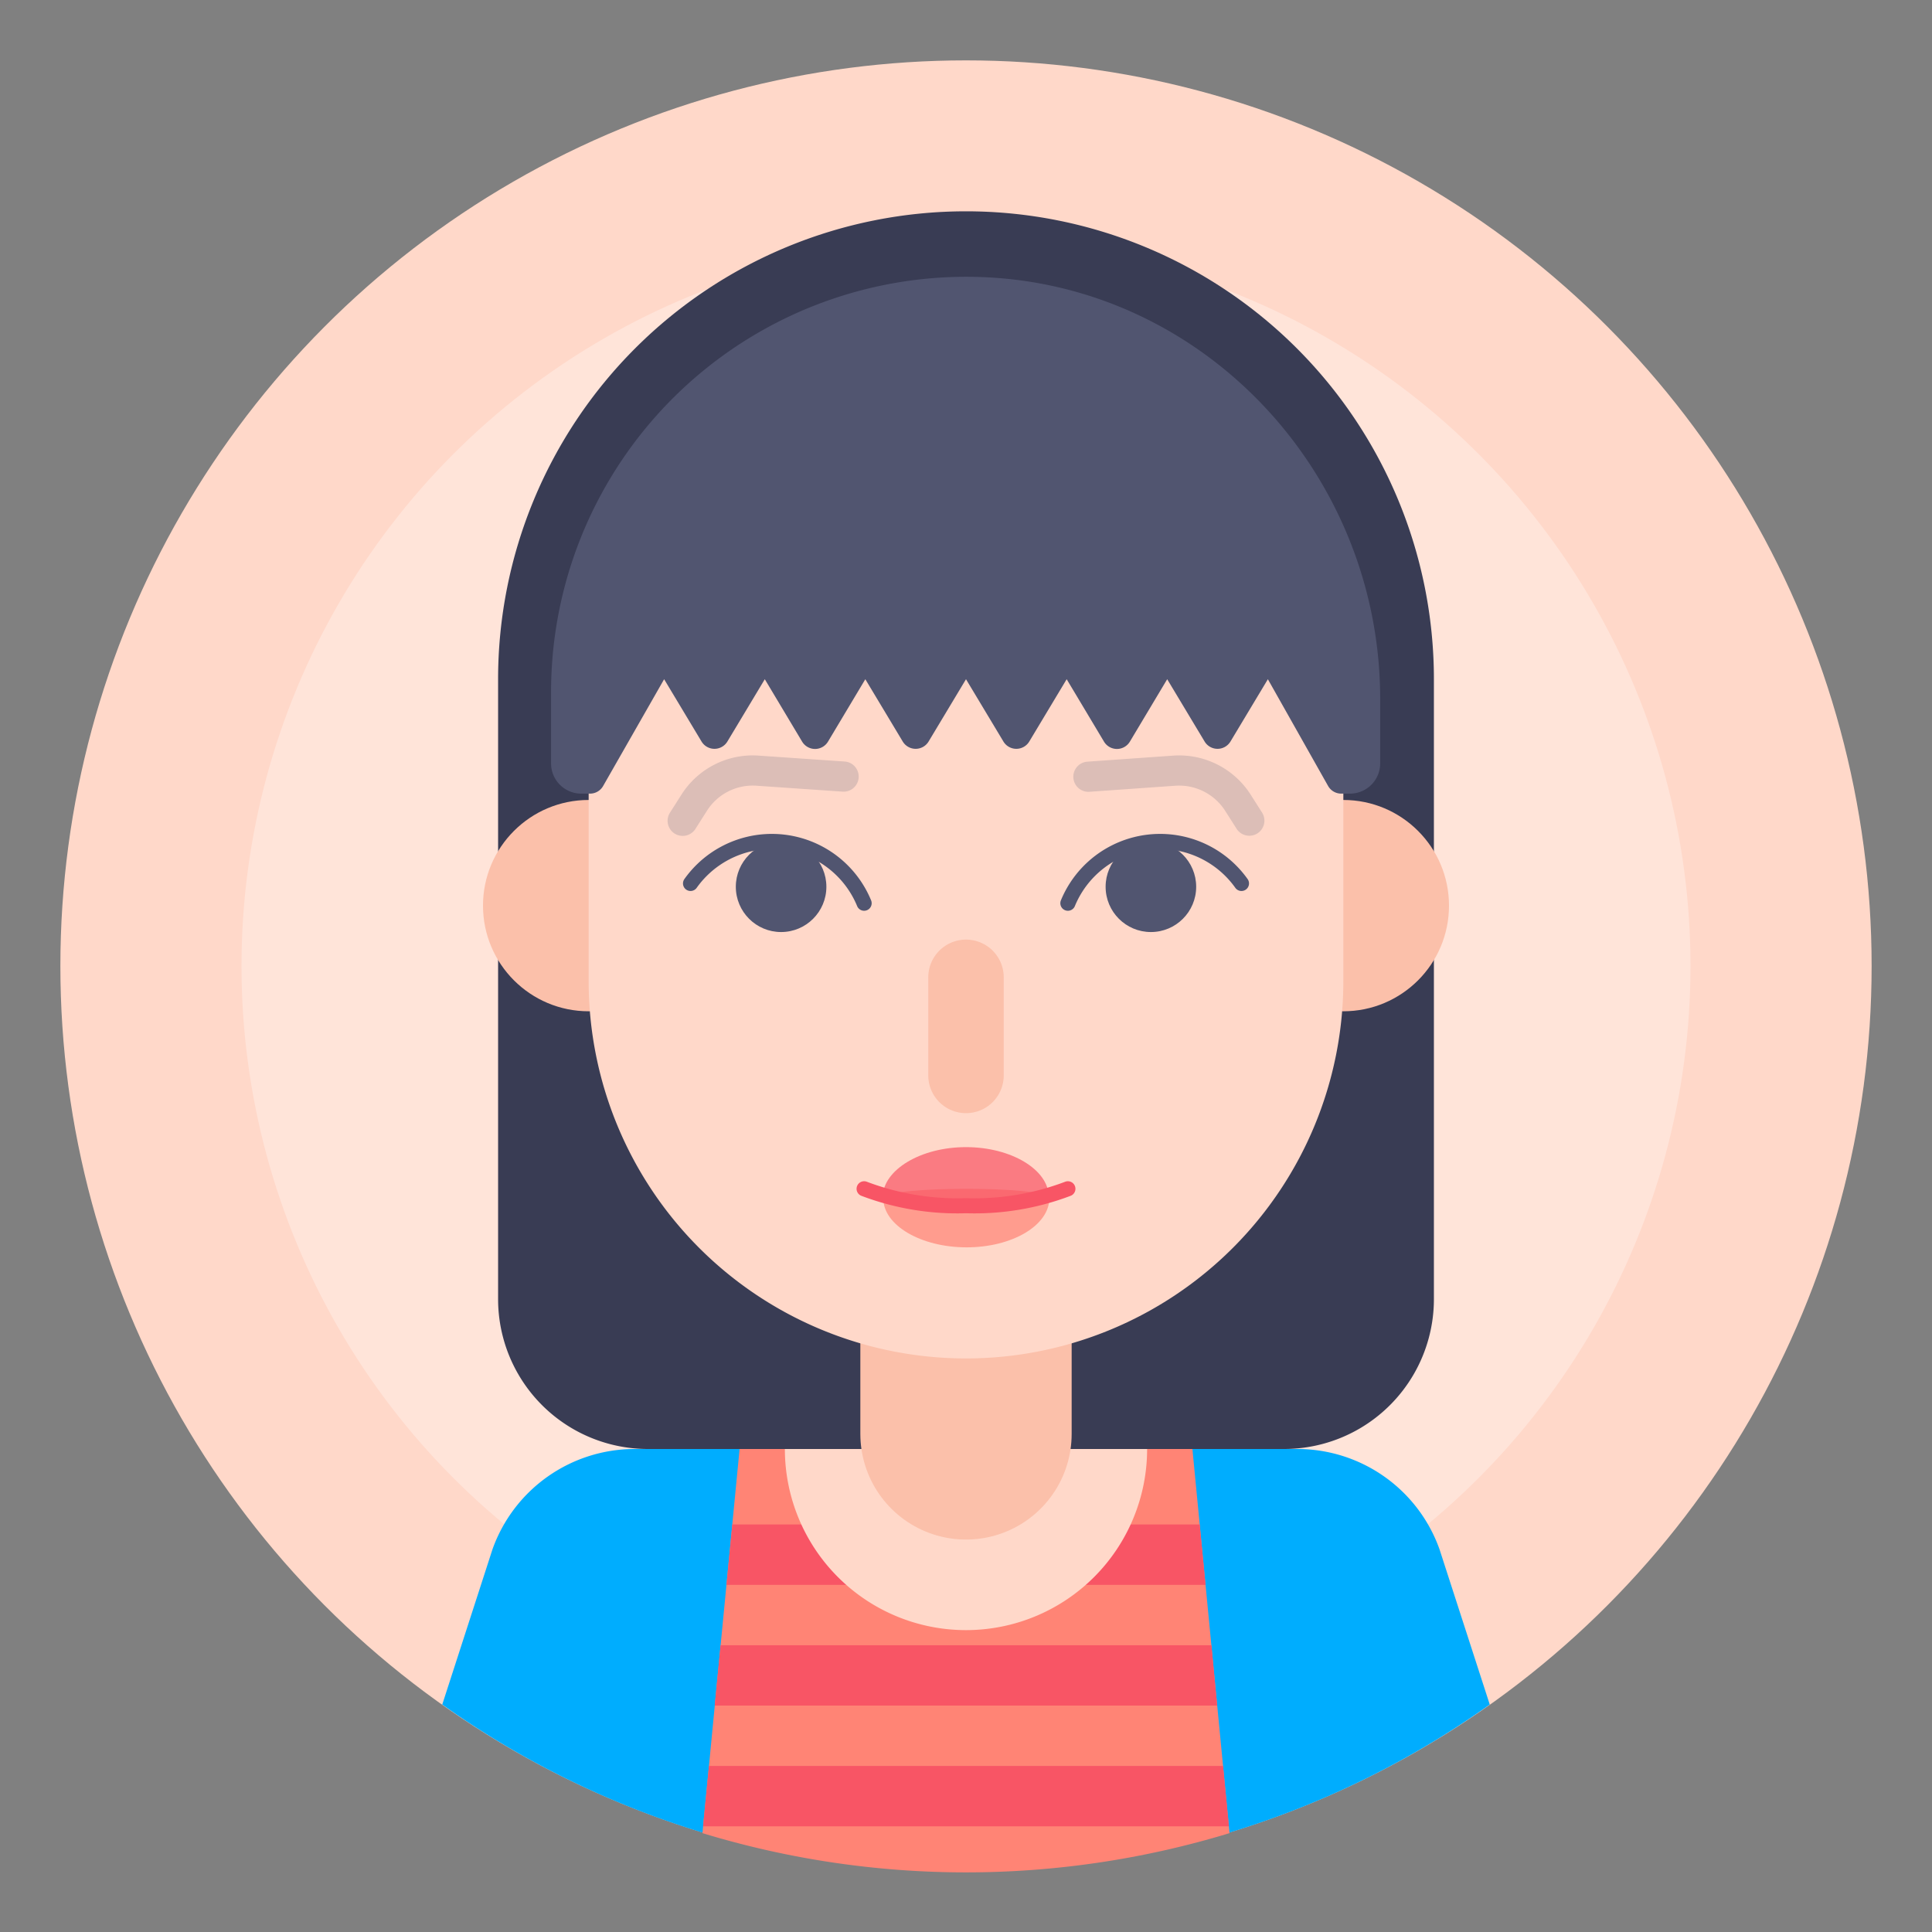
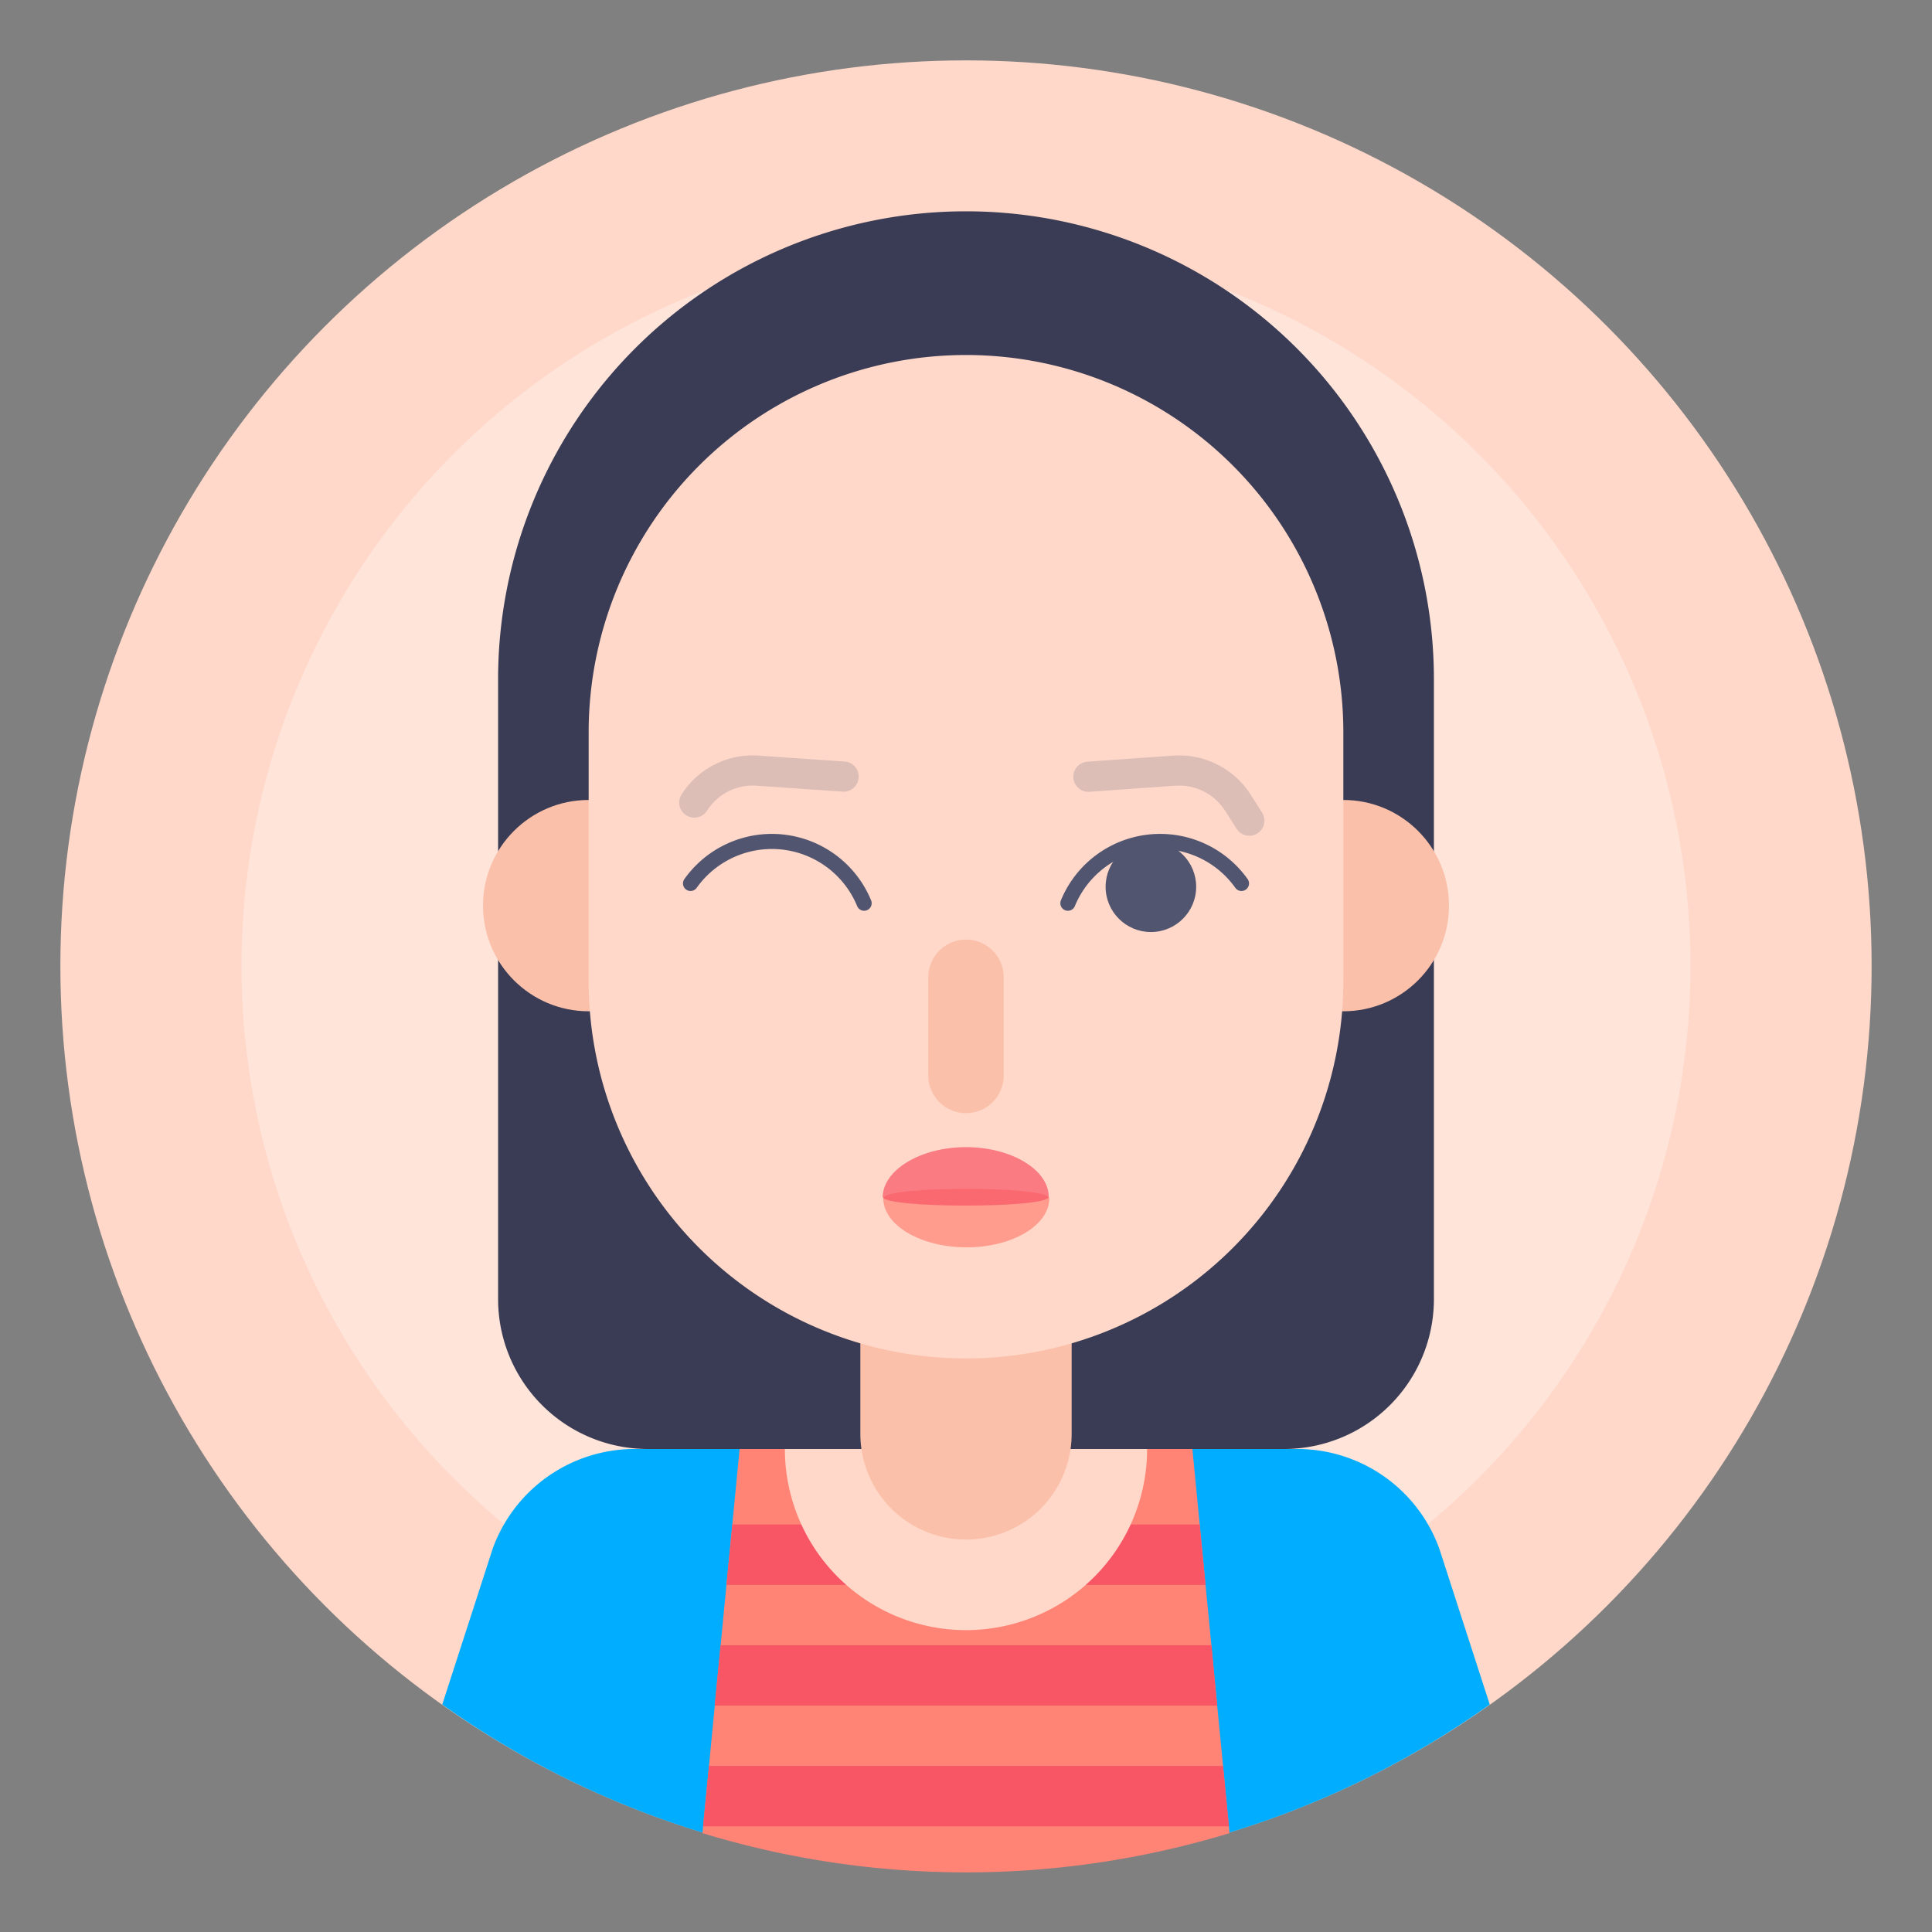
<svg xmlns="http://www.w3.org/2000/svg" data-name="Layer 1" id="Layer_1" viewBox="0 0 128 128">
  <rect x="0" y="0" width="128" height="128" fill="#808080" stroke="none" />
  <defs>
    <style>.cls-1{fill:#ffd8c9;}.cls-2{fill:#fff;opacity:0.3;}.cls-3{fill:#393c54;}.cls-4{fill:#fbc0aa;}.cls-5{fill:#00adfe;}.cls-11,.cls-6{fill:#ff8475;}.cls-12,.cls-7{fill:#f85565;}.cls-13,.cls-14,.cls-15,.cls-8,.cls-9{fill:none;stroke-linecap:round;}.cls-8,.cls-9{stroke:#fbc0aa;}.cls-13,.cls-14,.cls-8,.cls-9{stroke-linejoin:round;}.cls-8{stroke-width:14px;}.cls-9{stroke-width:5px;}.cls-10{fill:#515570;}.cls-11,.cls-12{opacity:0.7;}.cls-13,.cls-14{stroke:#515570;}.cls-14{stroke-width:2px;opacity:0.2;}.cls-15{stroke:#f85565;stroke-miterlimit:10;}</style>
  </defs>
  <title />
  <circle class="cls-1" cx="64" cy="64" r="60" />
  <circle class="cls-2" cx="64" cy="64" r="48" />
  <path class="cls-3" d="M64,14h0A31,31,0,0,1,95,45V86.07A9.93,9.93,0,0,1,85.07,96H42.93A9.93,9.93,0,0,1,33,86.07V45A31,31,0,0,1,64,14Z" />
  <circle class="cls-4" cx="89" cy="60" r="7" />
  <path class="cls-5" d="M64,124a59.7,59.7,0,0,0,34.7-11.07l-3.33-10.29A10,10,0,0,0,86,96H42.05a10,10,0,0,0-9.42,6.64L29.3,112.93A59.7,59.7,0,0,0,64,124Z" />
  <path class="cls-6" d="M46.54,121.45a59.93,59.93,0,0,0,34.92,0L79,96H49Z" />
  <polygon class="cls-7" points="48.13 105 79.87 105 79.48 101 48.52 101 48.13 105" />
  <path class="cls-1" d="M76,96a12,12,0,0,1-24,0Z" />
  <line class="cls-8" x1="64" x2="64" y1="83" y2="95" />
  <circle class="cls-4" cx="39" cy="60" r="7" />
  <path class="cls-1" d="M64,90A25,25,0,0,1,39,65V48.52a25,25,0,1,1,50,0V65A25,25,0,0,1,64,90Z" />
  <line class="cls-9" x1="64" x2="64" y1="64.75" y2="71.25" />
-   <path class="cls-10" d="M64.83,18.35A27.51,27.51,0,0,0,36.51,45.82v4.76a2,2,0,0,0,2,2h.58a1,1,0,0,0,.86-.49L44,45l2.48,4.13a1,1,0,0,0,1.71,0L50.67,45l2.47,4.13a1,1,0,0,0,1.72,0L57.33,45l2.48,4.13a1,1,0,0,0,1.71,0L64,45l2.48,4.13a1,1,0,0,0,1.71,0L70.67,45l2.47,4.13a1,1,0,0,0,1.72,0L77.33,45l2.48,4.13a1,1,0,0,0,1.71,0L84,45l4,7.09a1,1,0,0,0,.86.49h.58a2,2,0,0,0,2-2V46.4C91.49,31.45,79.78,18.79,64.83,18.35Z" />
  <polygon class="cls-7" points="47.35 113 80.64 113 80.26 109 47.74 109 47.35 113" />
  <polygon class="cls-7" points="46.58 121 81.42 121 81.03 117 46.97 117 46.58 121" />
  <path class="cls-11" d="M58.52,79.39c0-.84,11-.84,11,0,0,1.79-2.45,3.25-5.48,3.25S58.52,81.18,58.52,79.39Z" />
  <path class="cls-12" d="M69.48,79.29c0,.78-11,.78-11,0C58.52,77.5,61,76,64,76S69.48,77.5,69.48,79.29Z" />
  <circle class="cls-10" cx="76.25" cy="58.75" r="3" />
  <path class="cls-13" d="M70.75,59.84a6.61,6.61,0,0,1,11.5-1.31" />
  <path class="cls-14" d="M72.11,51.46l5.68-.4A4.62,4.62,0,0,1,82,53.16l.77,1.21" />
-   <circle class="cls-10" cx="51.75" cy="58.75" r="3" />
  <path class="cls-13" d="M57.25,59.84a6.61,6.61,0,0,0-11.5-1.31" />
-   <path class="cls-14" d="M55.89,51.45l-5.68-.39A4.59,4.59,0,0,0,46,53.17l-.77,1.21" />
-   <path class="cls-15" d="M57.25,78.76A17.4,17.4,0,0,0,64,79.88a17.4,17.4,0,0,0,6.75-1.12" />
+   <path class="cls-14" d="M55.89,51.45l-5.68-.39A4.59,4.59,0,0,0,46,53.17" />
</svg>